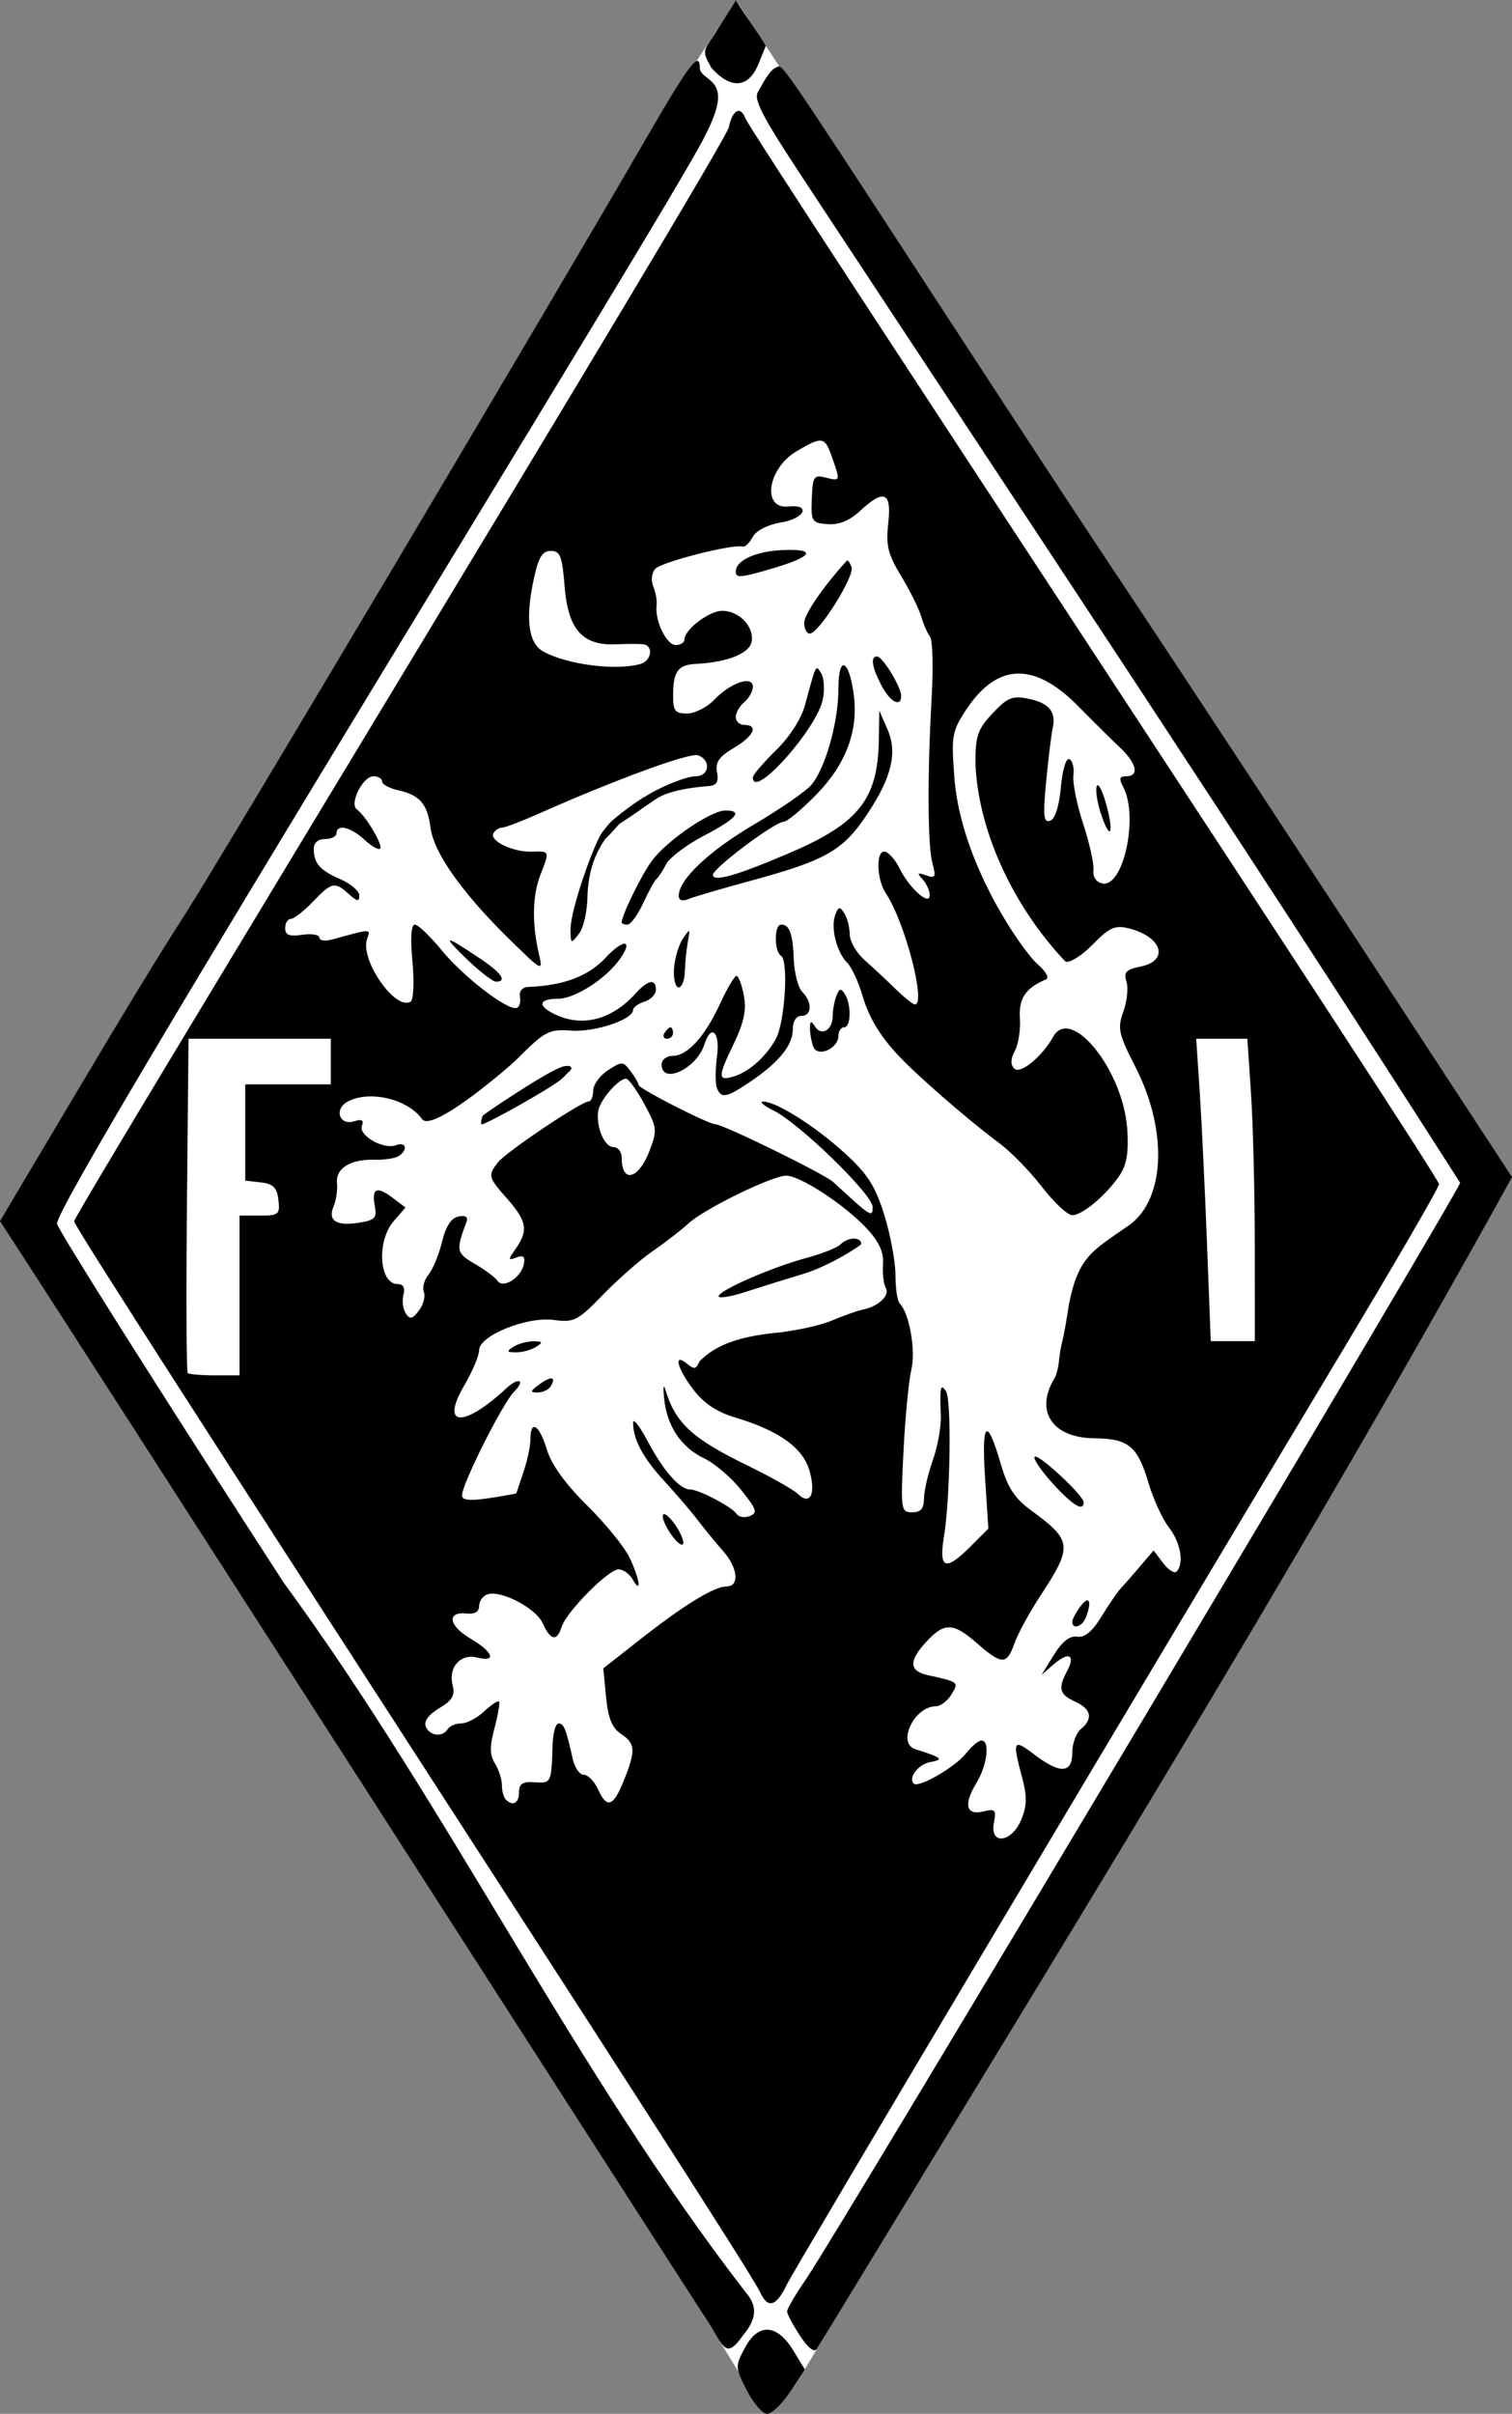
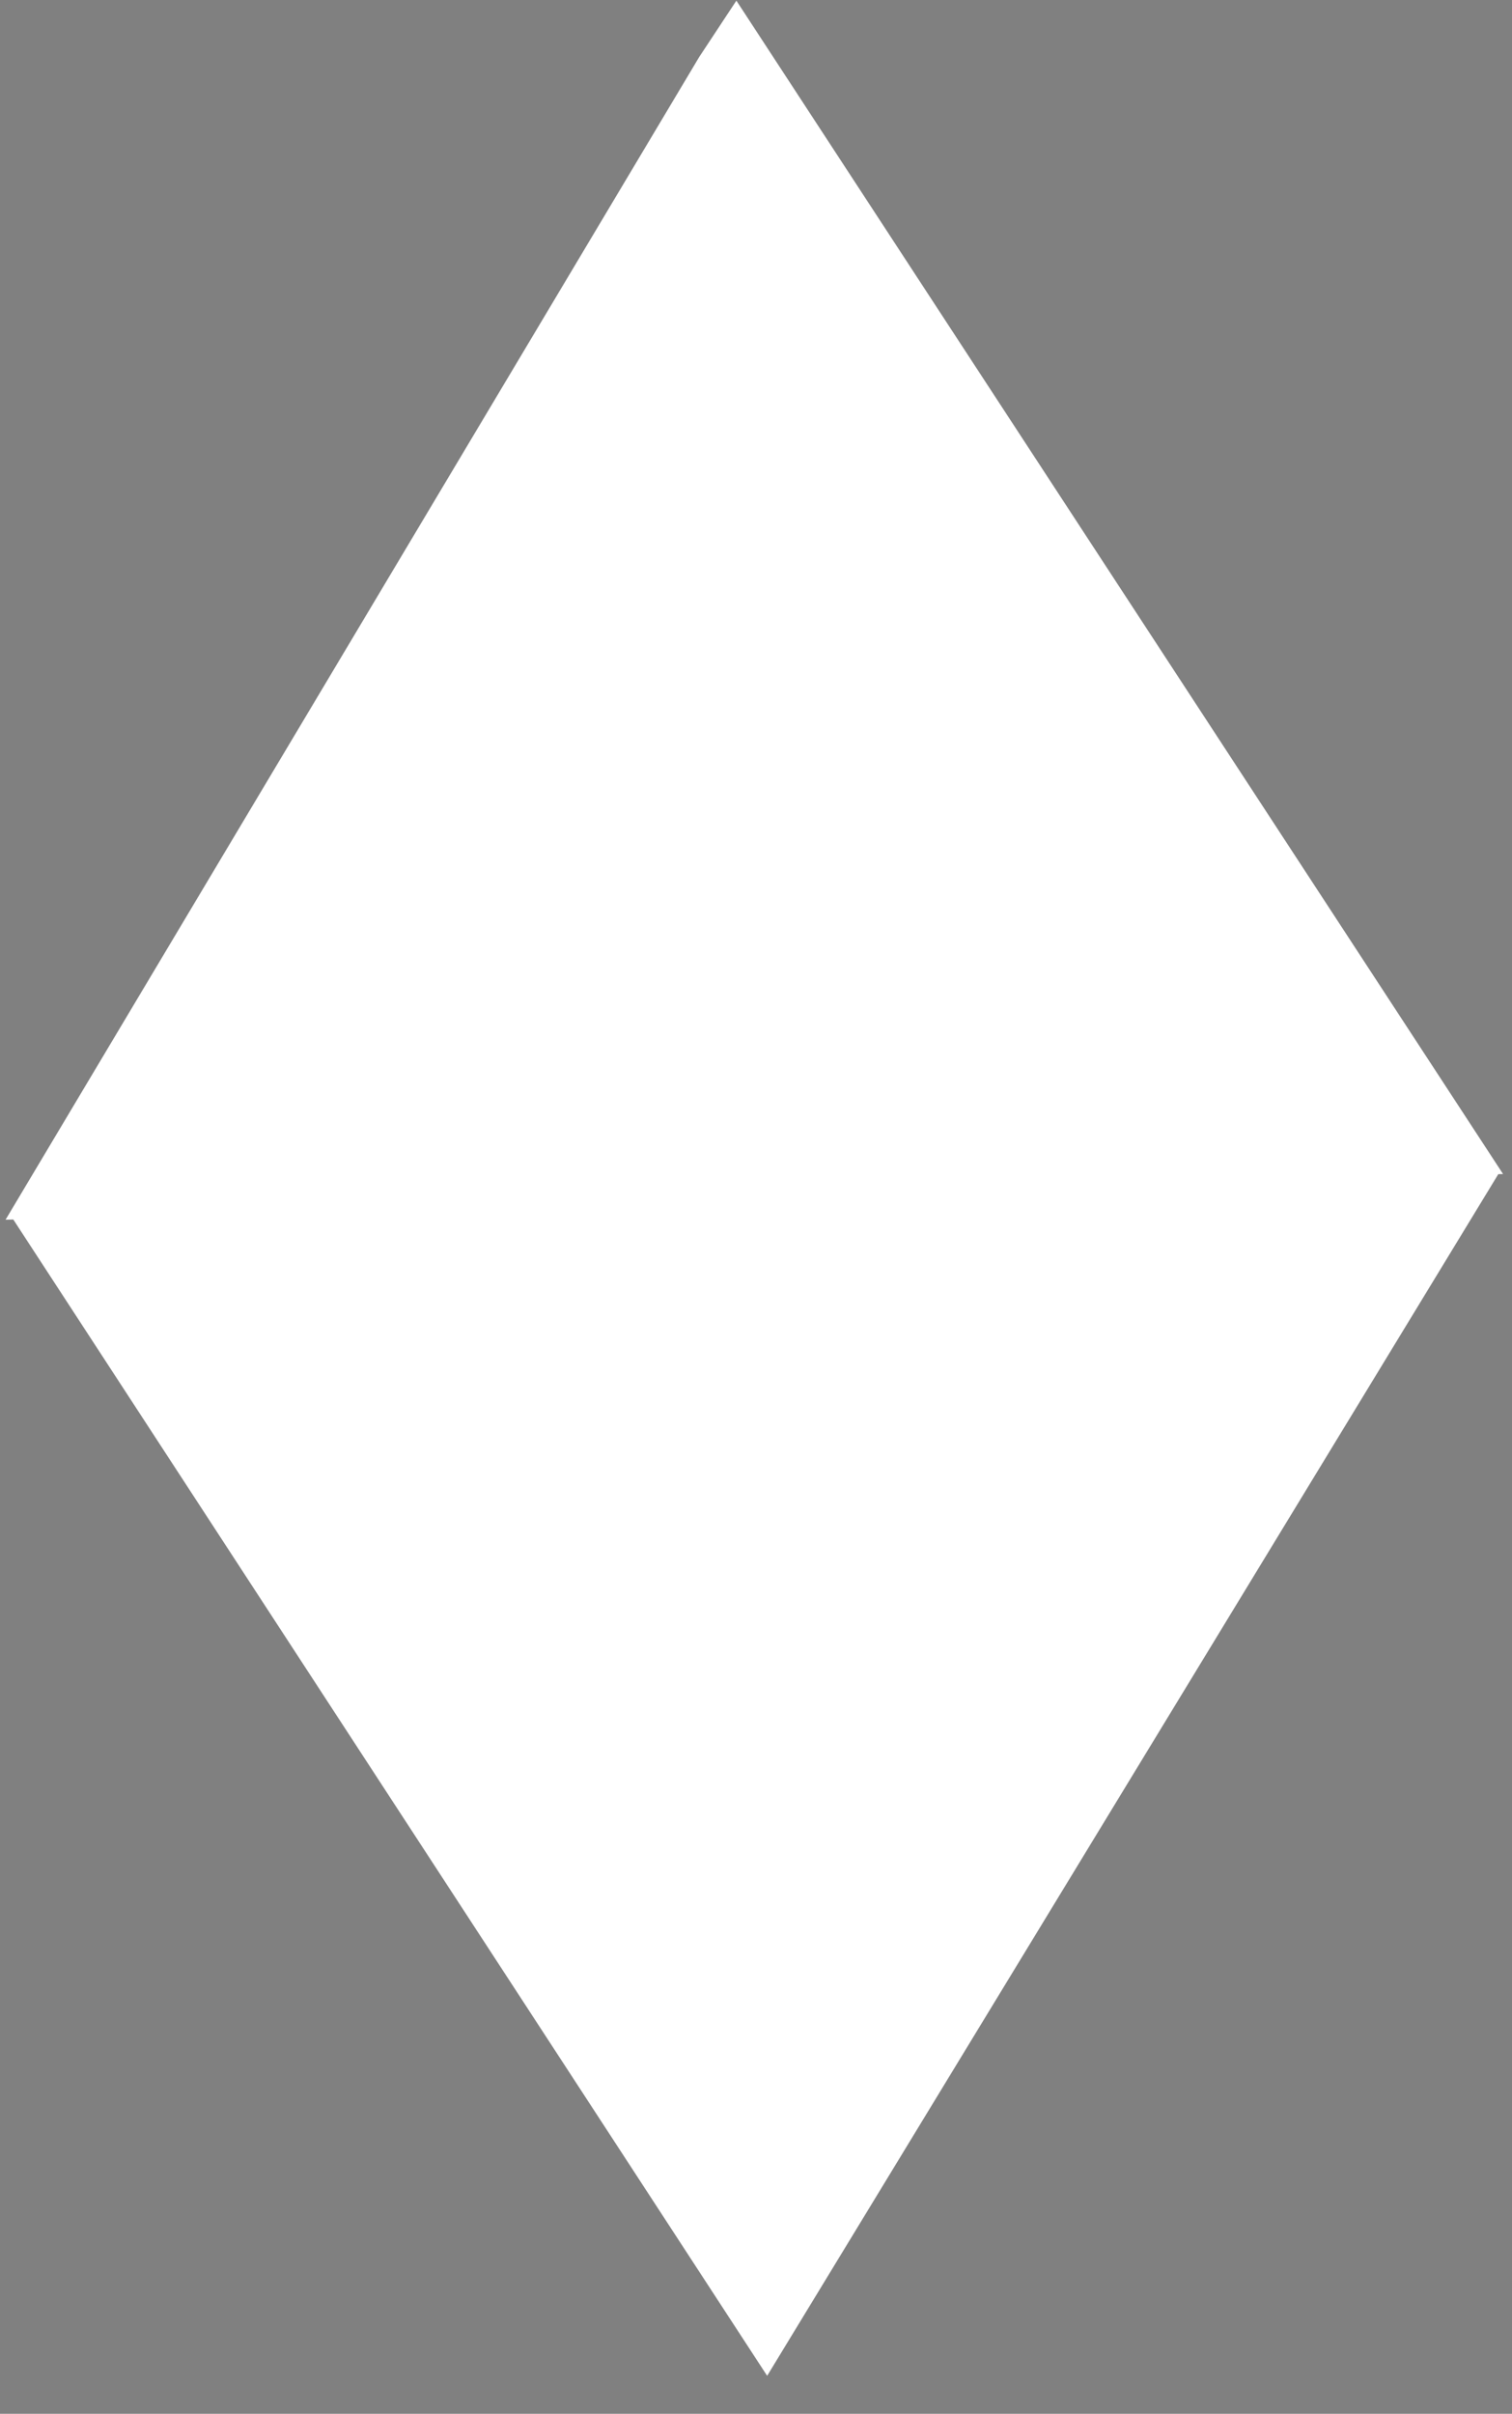
<svg xmlns="http://www.w3.org/2000/svg" xmlns:ns1="http://sodipodi.sourceforge.net/DTD/sodipodi-0.dtd" xmlns:ns2="http://www.inkscape.org/namespaces/inkscape" version="1.1" id="svg1" width="848.281" height="1353.755" viewBox="0 0 848.281 1353.755" ns1:docname="Front de l'Indépendance.svg" ns2:version="1.3.2 (091e20e, 2023-11-25, custom)">
  <rect x="0" y="0" width="848.281" height="1353.755" fill="#808080" stroke="none" />
  <defs id="defs1">
    <ns2:path-effect effect="fillet_chamfer" id="path-effect4" is_visible="true" lpeversion="1" nodesatellites_param="F,0,0,1,0,0,0,1 @ F,0,0,1,0,4.196,0,1 @ F,0,0,1,0,0,0,1 @ F,0,0,1,0,0,0,1" radius="0" unit="px" method="auto" mode="F" chamfer_steps="1" flexible="false" use_knot_distance="true" apply_no_radius="true" apply_with_radius="true" only_selected="false" hide_knots="false" />
    <ns2:path-effect effect="fillet_chamfer" id="path-effect3" is_visible="true" lpeversion="1" nodesatellites_param="F,0,0,1,0,0,0,1 @ F,0,0,1,0,0,0,1 @ F,0,0,1,0,0,0,1 @ F,0,0,1,0,0,0,1 @ F,0,0,1,0,0,0,1 @ F,0,0,1,0,0,0,1 @ F,0,0,1,0,0,0,1 | F,0,0,1,0,0,0,1 @ F,0,0,1,0,0,0,1 @ F,0,0,1,0,0,0,1 @ F,0,0,1,0,0,0,1 @ F,0,0,1,0,0.422,0,1 @ F,0,0,1,0,0.282,0,1 @ F,0,0,1,0,0,0,1 @ F,0,0,1,0,0,0,1 @ F,0,0,1,0,0,0,1 @ F,0,0,1,0,0,0,1 @ F,0,0,1,0,0,0,1 @ F,0,0,1,0,0,0,1 | F,0,0,1,0,0,0,1 @ F,0,0,1,0,0,0,1 @ F,0,0,1,0,0,0,1 @ F,0,0,1,0,0,0,1 @ F,0,0,1,0,0,0,1 @ F,0,0,1,0,0.161,0,1 @ F,0,0,1,0,0.453,0,1 @ F,0,0,1,0,0,0,1 @ F,0,0,1,0,0,0,1 @ F,0,0,1,0,0,0,1 | F,0,0,1,0,0,0,1 @ F,0,0,1,0,0,0,1 @ F,0,0,1,0,0,0,1 @ F,0,0,1,0,0,0,1 @ F,0,0,1,0,0,0,1 @ F,0,0,1,0,0,0,1 @ F,0,0,1,0,0,0,1 | F,0,0,1,0,0,0,1 @ F,0,0,1,0,0,0,1 @ F,0,0,1,0,0,0,1 @ F,0,0,1,0,0,0,1 @ F,0,0,1,0,0,0,1 @ F,0,0,1,0,0,0,1 @ F,0,0,1,0,0,0,1 @ F,0,0,1,0,0,0,1 @ F,0,0,1,0,0,0,1 @ F,0,0,1,0,0,0,1 @ F,0,0,1,0,0,0,1 @ F,0,0,1,0,0,0,1 @ F,0,0,1,0,0,0,1 @ F,0,0,1,0,0,0,1 @ F,0,0,1,0,0,0,1 @ F,0,0,1,0,0,0,1 @ F,0,0,1,0,0,0,1 @ F,0,0,1,0,0,0,1 @ F,0,0,1,0,0,0,1 @ F,0,0,1,0,0,0,1 @ F,0,0,1,0,0,0,1 @ F,0,0,1,0,0,0,1 @ F,0,0,1,0,0,0,1 @ F,0,0,1,0,0,0,1 @ F,0,0,1,0,0,0,1 @ F,0,0,1,0,0,0,1 @ F,0,0,1,0,0,0,1 @ F,0,0,1,0,0,0,1 @ F,0,0,1,0,0,0,1 @ F,0,0,1,0,0,0,1 @ F,0,0,1,0,0,0,1 @ F,0,0,1,0,0,0,1 @ F,0,0,1,0,0,0,1 @ F,0,0,1,0,0,0,1 @ F,0,0,1,0,0,0,1 @ F,0,0,1,0,0,0,1 @ F,0,0,1,0,0,0,1 @ F,0,0,1,0,0,0,1 @ F,0,0,1,0,0,0,1 @ F,0,0,1,0,0,0,1 @ F,0,0,1,0,0,0,1 @ F,0,0,1,0,0,0,1 @ F,0,0,1,0,0,0,1 @ F,0,0,1,0,0,0,1 @ F,0,0,1,0,0,0,1 @ F,0,0,1,0,0,0,1 @ F,0,0,1,0,0,0,1 @ F,0,0,1,0,0,0,1 @ F,0,0,1,0,0,0,1 @ F,0,0,1,0,0,0,1 @ F,0,0,1,0,0,0,1 @ F,0,0,1,0,0,0,1 @ F,0,0,1,0,0,0,1 @ F,0,0,1,0,0,0,1 @ F,0,0,1,0,0,0,1 @ F,0,0,1,0,0,0,1 @ F,0,0,1,0,0,0,1 @ F,0,0,1,0,0,0,1 @ F,0,0,1,0,0,0,1 @ F,0,0,1,0,0,0,1 @ F,0,0,1,0,0,0,1 @ F,0,0,1,0,0,0,1 @ F,0,0,1,0,0,0,1 @ F,0,0,1,0,0,0,1 @ F,0,0,1,0,0,0,1 @ F,0,0,1,0,0,0,1 @ F,0,0,1,0,0,0,1 @ F,0,0,1,0,0,0,1 @ F,0,0,1,0,0,0,1 @ F,0,0,1,0,0,0,1 @ F,0,0,1,0,0,0,1 @ F,0,0,1,0,0,0,1 @ F,0,0,1,0,0,0,1 @ F,0,0,1,0,0,0,1 @ F,0,0,1,0,0,0,1 @ F,0,0,1,0,0,0,1 @ F,0,0,1,0,0,0,1 @ F,0,0,1,0,0,0,1 @ F,0,0,1,0,0,0,1 @ F,0,0,1,0,0,0,1 @ F,0,0,1,0,0,0,1 @ F,0,0,1,0,0,0,1 @ F,0,0,1,0,0,0,1 @ F,0,0,1,0,0,0,1 @ F,0,0,1,0,0,0,1 @ F,0,0,1,0,0,0,1 @ F,0,0,1,0,0,0,1 @ F,0,0,1,0,0,0,1 @ F,0,0,1,0,0,0,1 @ F,0,0,1,0,0,0,1 @ F,0,0,1,0,0,0,1 @ F,0,0,1,0,0,0,1 @ F,0,0,1,0,0,0,1 @ F,0,0,1,0,0,0,1 @ F,0,0,1,0,0,0,1 @ F,0,0,1,0,0,0,1 @ F,0,0,1,0,0,0,1 @ F,0,0,1,0,0,0,1 @ F,0,0,1,0,0,0,1 @ F,0,0,1,0,0,0,1 @ F,0,0,1,0,0,0,1 @ F,0,0,1,0,0,0,1 @ F,0,0,1,0,0,0,1 @ F,0,0,1,0,0,0,1 @ F,0,0,1,0,0,0,1 @ F,0,0,1,0,0,0,1 @ F,0,0,1,0,0,0,1 @ F,0,0,1,0,0,0,1 @ F,0,0,1,0,0,0,1 @ F,0,0,1,0,0,0,1 @ F,0,0,1,0,0,0,1 @ F,0,0,1,0,0,0,1 @ F,0,0,1,0,0,0,1 @ F,0,0,1,0,0,0,1 @ F,0,0,1,0,0,0,1 @ F,0,0,1,0,0,0,1 @ F,0,0,1,0,0,0,1 @ F,0,0,1,0,0,0,1 @ F,0,0,1,0,0,0,1 @ F,0,0,1,0,0,0,1 @ F,0,0,1,0,0,0,1 @ F,0,0,1,0,0,0,1 @ F,0,0,1,0,0,0,1 @ F,0,0,1,0,0,0,1 @ F,0,0,1,0,0,0,1 @ F,0,0,1,0,0,0,1 @ F,0,0,1,0,0,0,1 @ F,0,0,1,0,0,0,1 @ F,0,0,1,0,0,0,1 @ F,0,0,1,0,0,0,1 @ F,0,0,1,0,0,0,1 @ F,0,0,1,0,0,0,1 @ F,0,0,1,0,0,0,1 @ F,0,0,1,0,0,0,1 @ F,0,0,1,0,0,0,1 @ F,0,0,1,0,0,0,1 @ F,0,0,1,0,0,0,1 @ F,0,0,1,0,0,0,1 @ F,0,0,1,0,0,0,1 @ F,0,0,1,0,0,0,1 @ F,0,0,1,0,0,0,1 @ F,0,0,1,0,0,0,1 @ F,0,0,1,0,0,0,1 @ F,0,0,1,0,0,0,1 @ F,0,0,1,0,0,0,1 @ F,0,0,1,0,0,0,1 @ F,0,0,1,0,0,0,1 @ F,0,0,1,0,0,0,1 @ F,0,0,1,0,0,0,1 @ F,0,0,1,0,0,0,1 @ F,0,0,1,0,0,0,1 @ F,0,0,1,0,0,0,1 @ F,0,0,1,0,0,0,1 @ F,0,0,1,0,0,0,1 @ F,0,0,1,0,0,0,1 @ F,0,0,1,0,0,0,1 @ F,0,0,1,0,0,0,1 @ F,0,0,1,0,0,0,1 @ F,0,0,1,0,0,0,1 @ F,0,0,1,0,0,0,1 @ F,0,0,1,0,0,0,1 @ F,0,0,1,0,0,0,1 @ F,0,0,1,0,0,0,1 @ F,0,0,1,0,0,0,1 @ F,0,0,1,0,0,0,1 @ F,0,0,1,0,0,0,1 @ F,0,0,1,0,0,0,1 @ F,0,0,1,0,0,0,1 @ F,0,0,1,0,0,0,1 @ F,0,0,1,0,0,0,1 @ F,0,0,1,0,0,0,1 @ F,0,0,1,0,0,0,1 @ F,0,0,1,0,0,0,1 @ F,0,0,1,0,0,0,1 @ F,0,0,1,0,0,0,1 @ F,0,0,1,0,0,0,1 @ F,0,0,1,0,0,0,1 @ F,0,0,1,0,0,0,1 @ F,0,0,1,0,0,0,1 @ F,0,0,1,0,0,0,1 @ F,0,0,1,0,0,0,1 @ F,0,0,1,0,0,0,1 @ F,0,0,1,0,0,0,1 @ F,0,0,1,0,0,0,1 @ F,0,0,1,0,0,0,1 @ F,0,0,1,0,0,0,1 @ F,0,0,1,0,0,0,1 @ F,0,0,1,0,0,0,1 @ F,0,0,1,0,0,0,1 @ F,0,0,1,0,0,0,1 @ F,0,0,1,0,0,0,1 @ F,0,0,1,0,0,0,1 @ F,0,0,1,0,0,0,1 @ F,0,0,1,0,0,0,1 @ F,0,0,1,0,0,0,1 @ F,0,0,1,0,0,0,1 @ F,0,0,1,0,0,0,1 @ F,0,0,1,0,0,0,1 @ F,0,0,1,0,0,0,1 @ F,0,0,1,0,0,0,1 @ F,0,0,1,0,0,0,1 @ F,0,0,1,0,0,0,1 @ F,0,0,1,0,0,0,1 @ F,0,0,1,0,0,0,1 @ F,0,0,1,0,0,0,1 @ F,0,0,1,0,0,0,1 @ F,0,0,1,0,0,0,1 @ F,0,0,1,0,0,0,1 @ F,0,0,1,0,0,0,1 @ F,0,0,1,0,0,0,1 @ F,0,0,1,0,0,0,1 @ F,0,0,1,0,0,0,1 @ F,0,0,1,0,0,0,1 @ F,0,0,1,0,0,0,1 @ F,0,0,1,0,0,0,1 @ F,0,0,1,0,0,0,1 @ F,0,0,1,0,0,0,1 @ F,0,0,1,0,0,0,1 @ F,0,0,1,0,0,0,1 @ F,0,0,1,0,0,0,1 @ F,0,0,1,0,0,0,1 @ F,0,0,1,0,0,0,1 @ F,0,0,1,0,0,0,1 @ F,0,0,1,0,0,0,1 @ F,0,0,1,0,0,0,1 @ F,0,0,1,0,0,0,1 @ F,0,0,1,0,0,0,1 @ F,0,0,1,0,0,0,1 @ F,0,0,1,0,0,0,1 @ F,0,0,1,0,0,0,1 @ F,0,0,1,0,0,0,1 @ F,0,0,1,0,0,0,1 @ F,0,0,1,0,0,0,1 @ F,0,0,1,0,0,0,1 @ F,0,0,1,0,0,0,1 @ F,0,0,1,0,0,0,1 @ F,0,0,1,0,0,0,1 @ F,0,0,1,0,0,0,1 @ F,0,0,1,0,0,0,1 @ F,0,0,1,0,0,0,1 @ F,0,0,1,0,0,0,1 @ F,0,0,1,0,0,0,1 @ F,0,0,1,0,0,0,1 | F,0,0,1,0,0,0,1 @ F,0,0,1,0,0,0,1 @ F,0,0,1,0,0,0,1 | F,0,0,1,0,0,0,1 @ F,0,0,1,0,0,0,1 @ F,0,0,1,0,0,0,1 | F,0,0,1,0,0,0,1 @ F,0,0,1,0,0,0,1 @ F,0,0,1,0,0,0,1 @ F,0,0,1,0,0,0,1 @ F,0,0,1,0,0,0,1 @ F,0,0,1,0,0,0,1 @ F,0,0,1,0,0,0,1 | F,0,0,1,0,0,0,1 @ F,0,0,1,0,0,0,1 @ F,0,0,1,0,0,0,1 @ F,0,0,1,0,0,0,1 @ F,0,0,1,0,0,0,1 @ F,0,0,1,0,0,0,1 @ F,0,0,1,0,0,0,1 @ F,0,0,1,0,0,0,1 @ F,0,0,1,0,0,0,1 @ F,0,0,1,0,0,0,1 @ F,0,0,1,0,0,0,1 @ F,0,0,1,0,0,0,1 @ F,0,0,1,0,0,0,1 @ F,0,0,1,0,0,0,1 @ F,0,0,1,0,0,0,1 @ F,0,0,1,0,0,0,1 @ F,0,0,1,0,0,0,1 @ F,0,0,1,0,0,0,1 @ F,0,0,1,0,0,0,1 | F,0,0,1,0,0,0,1 @ F,0,0,1,0,0,0,1 @ F,0,0,1,0,0,0,1 | F,0,0,1,0,0,0,1 @ F,0,0,1,0,0,0,1 @ F,0,0,1,0,0,0,1 @ F,0,0,1,0,0,0,1 @ F,0,0,1,0,0,0,1 @ F,0,0,1,0,0,0,1 @ F,0,0,1,0,0,0,1 @ F,0,0,1,0,0,0,1 @ F,0,0,1,0,0,0,1 | F,0,0,1,0,0,0,1 @ F,0,0,1,0,0,0,1 @ F,0,0,1,0,0,0,1 @ F,0,0,1,0,0,0,1 | F,0,0,1,0,0,0,1 @ F,0,0,1,0,0,0,1 @ F,0,0,1,0,0,0,1 @ F,0,0,1,0,0,0,1 @ F,0,0,1,0,0,0,1 | F,0,0,1,0,0,0,1 @ F,0,0,1,0,0,0,1 @ F,0,0,1,0,0,0,1 @ F,0,0,1,0,0,0,1 | F,0,0,1,0,0,0,1 @ F,0,0,1,0,0,0,1 @ F,0,0,1,0,0,0,1 @ F,0,0,1,0,0,0,1 | F,0,0,1,0,0,0,1 @ F,0,0,1,0,0,0,1 @ F,0,0,1,0,0,0,1 @ F,0,0,1,0,0,0,1 | F,0,0,1,0,0,0,1 @ F,0,0,1,0,0,0,1 @ F,0,0,1,0,0,0,1 @ F,0,0,1,0,0,0,1 @ F,0,0,1,0,0,0,1 @ F,0,0,1,0,0,0,1 | F,0,0,1,0,0,0,1 @ F,0,0,1,0,0,0,1 @ F,0,0,1,0,0,0,1 @ F,0,0,1,0,0,0,1 @ F,0,0,1,0,0,0,1 @ F,0,0,1,0,0,0,1 @ F,0,0,1,0,0,0,1 @ F,0,0,1,0,0,0,1 @ F,0,0,1,0,0,0,1 | F,0,0,1,0,0,0,1 @ F,0,0,1,0,0,0,1 @ F,0,0,1,0,0,0,1 @ F,0,0,1,0,0,0,1 @ F,0,0,1,0,0,0,1 @ F,0,0,1,0,0,0,1 @ F,0,0,1,0,0,0,1 @ F,0,0,1,0,0,0,1 @ F,0,0,1,0,0,0,1 @ F,0,0,1,0,0,0,1 @ F,0,0,1,0,0,0,1 @ F,0,0,1,0,0,0,1 @ F,0,0,1,0,0,0,1 @ F,0,0,1,0,0,0,1 @ F,0,0,1,0,0,0,1 @ F,0,0,1,0,0,0,1 | F,0,0,1,0,0,0,1 @ F,0,0,1,0,0,0,1 @ F,0,0,1,0,0,0,1 @ F,0,0,1,0,0,0,1 | F,0,0,1,0,0,0,1 @ F,0,0,1,0,0,0,1 @ F,0,0,1,0,0,0,1 | F,0,0,1,0,0,0,1 @ F,0,0,1,0,0,0,1 @ F,0,0,1,0,0,0,1 @ F,0,0,1,0,0,0,1 @ F,0,0,1,0,0,0,1 @ F,0,0,1,0,0,0,1 | F,0,0,1,0,0,0,1 @ F,0,0,1,0,0,0,1 @ F,0,0,1,0,0,0,1 | F,0,0,1,0,0,0,1 @ F,0,0,1,0,0,0,1 @ F,0,0,1,0,0,0,1 @ F,0,0,1,0,0,0,1 | F,0,0,1,0,0,0,1 @ F,0,0,1,0,0,0,1 @ F,0,0,1,0,0,0,1 | F,0,0,1,0,0,0,1 @ F,0,0,1,0,0,0,1 @ F,0,0,1,0,0,0,1 @ F,0,0,1,0,0,0,1 @ F,0,0,1,0,0,0,1 @ F,0,0,1,0,0,0,1 @ F,0,0,1,0,0,0,1 @ F,0,0,1,0,0,0,1 @ F,0,0,1,0,0,0,1 @ F,0,0,1,0,0,0,1 @ F,0,0,1,0,0,0,1 @ F,0,0,1,0,0,0,1 @ F,0,0,1,0,0,0,1 @ F,0,0,1,0,0,0,1 @ F,0,0,1,0,0,0,1 @ F,0,0,1,0,0,0,1 @ F,0,0,1,0,0,0,1 @ F,0,0,1,0,0,0,1 @ F,0,0,1,0,0,0,1 @ F,0,0,1,0,0,0,1 @ F,0,0,1,0,0,0,1 @ F,0,0,1,0,0,0,1 @ F,0,0,1,0,0,0,1 @ F,0,0,1,0,0,0,1 @ F,0,0,1,0,0,0,1 @ F,0,0,1,0,0,0,1 @ F,0,0,1,0,0,0,1 @ F,0,0,1,0,0,0,1 @ F,0,0,1,0,0,0,1 @ F,0,0,1,0,0,0,1 @ F,0,0,1,0,0,0,1 @ F,0,0,1,0,0,0,1 @ F,0,0,1,0,0,0,1 @ F,0,0,1,0,0,0,1 @ F,0,0,1,0,0,0,1 @ F,0,0,1,0,0,0,1 @ F,0,0,1,0,0,0,1 @ F,0,0,1,0,0,0,1 @ F,0,0,1,0,0,0,1 @ F,0,0,1,0,0,0,1 @ F,0,0,1,0,0,0,1 @ F,0,0,1,0,0,0,1 @ F,0,0,1,0,0,0,1 @ F,0,0,1,0,0,0,1 @ F,0,0,1,0,0,0,1 @ F,0,0,1,0,0,0,1 @ F,0,0,1,0,0,0,1 @ F,0,0,1,0,0,0,1 @ F,0,0,1,0,0,0,1 @ F,0,0,1,0,0,0,1 @ F,0,0,1,0,0,0,1 @ F,0,0,1,0,0,0,1 @ F,0,0,1,0,0,0,1 @ F,0,0,1,0,0,0,1 @ F,0,0,1,0,0,0,1 @ F,0,0,1,0,0,0,1 @ F,0,0,1,0,0,0,1 @ F,0,0,1,0,0,0,1 @ F,0,0,1,0,0,0,1 @ F,0,0,1,0,0,0,1 @ F,0,0,1,0,0,0,1 @ F,0,0,1,0,0,0,1 @ F,0,0,1,0,0,0,1 @ F,0,0,1,0,0,0,1 @ F,0,0,1,0,0,0,1 @ F,0,0,1,0,0,0,1 @ F,0,0,1,0,0,0,1 @ F,0,0,1,0,0,0,1 @ F,0,0,1,0,0,0,1 @ F,0,0,1,0,0,0,1 @ F,0,0,1,0,0,0,1 @ F,0,0,1,0,0,0,1 @ F,0,0,1,0,0,0,1 @ F,0,0,1,0,0,0,1 @ F,0,0,1,0,0,0,1 @ F,0,0,1,0,0,0,1 @ F,0,0,1,0,0,0,1 @ F,0,0,1,0,0,0,1 | F,0,0,1,0,0,0,1 @ F,0,0,1,0,0,0,1 @ F,0,0,1,0,0,0,1 @ F,0,0,1,0,0,0,1 | F,0,0,1,0,0,0,1 @ F,0,0,1,0,0,0,1 @ F,0,0,1,0,0,0,1 @ F,0,0,1,0,0,0,1 | F,0,0,1,0,0,0,1 @ F,0,0,1,0,0,0,1 @ F,0,0,1,0,0,0,1 @ F,0,0,1,0,0,0,1 | F,0,0,1,0,0,0,1 @ F,0,0,1,0,0,0,1 @ F,0,0,1,0,0,0,1 @ F,0,0,1,0,0,0,1 @ F,0,0,1,0,0,0,1 @ F,0,0,1,0,0,0,1 @ F,0,0,1,0,0,0,1 @ F,0,0,1,0,0,0,1 @ F,0,0,1,0,0,0,1 @ F,0,0,1,0,0,0,1 @ F,0,0,1,0,0,0,1 | F,0,0,1,0,0,0,1 @ F,0,0,1,0,0,0,1 @ F,0,0,1,0,0,0,1 @ F,0,0,1,0,0,0,1 @ F,0,0,1,0,0,0,1 @ F,0,0,1,0,0,0,1 @ F,0,0,1,0,0,0,1 @ F,0,0,1,0,0,0,1 @ F,0,0,1,0,0,0,1 @ F,0,0,1,0,0,0,1 @ F,0,0,1,0,0,0,1 @ F,0,0,1,0,0,0,1 @ F,0,0,1,0,0,0,1 @ F,0,0,1,0,0,0,1 @ F,0,0,1,0,0,0,1 @ F,0,0,1,0,0,0,1 @ F,0,0,1,0,0,0,1 @ F,0,0,1,0,0,0,1 | F,0,0,1,0,0,0,1 @ F,0,0,1,0,0,0,1 @ F,0,0,1,0,0,0,1 @ F,0,0,1,0,0,0,1 @ F,0,0,1,0,0,0,1 @ F,0,0,1,0,0,0,1 @ F,0,0,1,0,0,0,1 @ F,0,0,1,0,0,0,1 @ F,0,0,1,0,0,0,1 @ F,0,0,1,0,0,0,1 | F,0,0,1,0,0,0,1 @ F,0,0,1,0,0,0,1 @ F,0,0,1,0,0,0,1 @ F,0,0,1,0,0,0,1 @ F,0,0,1,0,0,0,1 @ F,0,0,1,0,0,0,1 | F,0,0,1,0,0,0,1 @ F,0,0,1,0,0,0,1 @ F,0,0,1,0,0,0,1 @ F,0,0,1,0,0,0,1 @ F,0,0,1,0,0,0,1 @ F,0,0,1,0,0,0,1 @ F,0,0,1,0,0,0,1 @ F,0,0,1,0,0,0,1 | F,0,0,1,0,0,0,1 @ F,0,0,1,0,0.273,0,1 @ F,0,0,1,0,0.061,0,1 @ F,0,0,1,0,0.061,0,1 @ F,0,0,1,0,0.061,0,1 @ F,0,0,1,0,0,0,1" radius="0" unit="px" method="auto" mode="F" chamfer_steps="1" flexible="false" use_knot_distance="true" apply_no_radius="true" apply_with_radius="true" only_selected="false" hide_knots="false" />
  </defs>
  <ns1:namedview id="namedview1" pagecolor="#ffffff" bordercolor="#000000" borderopacity="0.25" ns2:showpageshadow="2" ns2:pageopacity="0.0" ns2:pagecheckerboard="0" ns2:deskcolor="#d1d1d1" ns2:zoom="0.35355339" ns2:cx="-121.62237" ns2:cy="445.47727" ns2:window-width="1920" ns2:window-height="986" ns2:window-x="-11" ns2:window-y="-11" ns2:window-maximized="1" ns2:current-layer="g1" />
  <g ns2:groupmode="layer" ns2:label="Image" id="g1" transform="translate(358.947,608.251)">
    <g ns2:groupmode="layer" id="layer4" ns2:label="Image 1" style="fill:#ffffff" transform="matrix(10,0,0,10,-586.743,-617.642)" />
-     <path id="path3" style="display:inline;fill:#ffffff;stroke-width:20.665;stroke-linecap:round;stroke-linejoin:round" d="M 482.833,48.298 71.452,724.19 -353.248,72.999 Z M -355.83,75.818 33.309,-576.251 54.184,-607.887 484.313,50.18 Z m 400.645,629.001 24.297,39.297 23.438,-23.516 11.484,-19.219 -14.531,-16.484 -36.328,2.266 z" />
-     <path id="path4" style="display:inline;fill:#ffffff;stroke-width:20.485;stroke-linecap:round;stroke-linejoin:round" d="m 105.518,616.773 -96.875,12.5 48.75,87.5 22.5,8.438 0.625,0.937 0.293,-0.586 1.582,0.586 1.367,-6.504 39.258,-78.496 -22.266,-1.875 z" />
-     <path style="display:inline;fill:#000000;stroke-width:10" d="m 60.024,732.286 c -6.593,-12.923 -6.614,-13.46 -0.931,-24.011 7.469,-13.869 17.964,-13.178 27.062,1.782 l 6.441,10.592 -8.225,12.428 c -4.524,6.835 -10.335,12.428 -12.914,12.428 -2.579,0 -7.724,-5.948 -11.433,-13.219 z m -23.787,-41.597 C 30.615,682.487 -333.744,114.737 -358.947,76.604 l 35.607,-59.95 c 34.207,-57.593 53.18,-88.767 68.619,-112.75 19.636,-30.501 204.339,-341.241 259.131,-435.955 24.135,-41.72 29.29,-47.835 29.29,-37.762 0,2.425 3.098,4.326 5.737,6.517 6.787,5.633 5.986,13.873 -3.092,31.787 -22.308,44.023 -363.308,594.271 -363.308,609.492 0,2.717 57.123,93.18 126.941,201.03 93.478,127.596 162.844,273.372 259.631,398.602 6.749,7.744 5.595,15.011 -1.317,23.376 -11.044,15.634 -10.981,5.847 -22.054,-10.303 z m 53.6,10.97 c -3.96,-6.049 -7.2,-12.176 -7.2,-13.617 0,-1.44 4.814,-9.621 10.698,-18.178 C 111.777,643.041 460.238,58.786 460.238,55.098 339.277,-134.151 214.803,-321.24 91.198,-508.797 c -22.83,-34.595 -27.49,-43.898 -24.878,-48 2.039,-3.202 6.068,-12.045 10.171,-13.606 3.711,-1.412 -1.542,-9.777 84.554,122.307 158.774,243.583 41.86,61.795 328.29,500.03 C 366.235,274.661 231.666,491.606 99.347,709.08 c -1.448,2.242 -4.995,-0.526 -9.509,-7.422 z m -22.409,-24.495 C 58.926,658.501 -317.362,82.061 -317.362,76.703 c 0,-4.242 365.328,-603.337 367.346,-613.646 1.887,-9.64 6.583,-12.158 9.241,-4.956 3.165,8.579 389.294,593.204 389.184,597.803 -0.04,1.76 -23.842,42.8 -52.889,91.2 C 275.178,347.628 86.545,664.554 82.348,673.268 c -5.877,12.202 -10.575,13.429 -14.919,3.894 z M 214.005,412.3 c 3.269,-7.893 3.351,-12.967 0.388,-24.046 -5.469,-20.449 -4.871,-21.527 6.946,-12.513 14.45,11.022 21.298,10.686 21.298,-1.045 0,-5.064 2.16,-11.001 4.8,-13.192 7.016,-5.823 5.884,-11.279 -3.2,-15.418 -8.818,-4.018 -9.717,-7.395 -4.541,-17.067 4.888,-9.132 1.06,-11.253 -7.273,-4.029 l -7.053,6.114 6.927,-11.2 c 4.667,-7.545 8.937,-10.893 13.085,-10.258 4.228,0.647 8.486,-2.863 13.586,-11.2 4.086,-6.678 8.923,-13.751 10.749,-15.716 1.826,-1.966 6.745,-7.59 10.931,-12.497 l 7.611,-8.923 5.311,7.041 c 2.921,3.873 6.336,6.016 7.589,4.764 4.332,-4.332 2.251,-16.381 -4.259,-24.657 -3.595,-4.57 -8.783,-15.874 -11.528,-25.119 -6.089,-20.505 -11.282,-24.802 -30.132,-24.933 -23.779,-0.166 -33.813,-15.141 -22.582,-33.702 1.065,-1.76 2.192,-6.08 2.505,-9.6 0.313,-3.52 1.167,-8.56 1.898,-11.2 0.731,-2.64 2.406,-12 3.722,-20.8 5.315,-26.663 13.345,-29.906 32.05,-43.074 21.739,-13.435 24.077,-52.956 5.309,-89.721 -9.592,-18.789 -10.252,-21.8 -6.849,-31.213 2.072,-5.73 2.85,-13.307 1.729,-16.84 -1.67,-5.261 -0.261,-6.778 7.788,-8.387 16.613,-3.323 12.194,-17.006 -6.971,-21.584 -7.288,-1.741 -10.675,-0.169 -19.735,9.16 -6.015,6.194 -12.901,10.508 -15.302,9.587 -27.57,-28.938 -48.755,-71.001 -50.49,-110.789 -0.07,-15.726 1.171,-19.397 9.572,-28.39 8.23,-8.81 11.147,-10.029 19.841,-8.29 11.765,2.353 15.967,7.276 13.95,16.342 -0.783,3.52 -2.442,17.028 -3.687,30.018 -1.864,19.453 -1.477,23.36 2.192,22.152 2.786,-0.917 5.054,-7.967 6.055,-18.818 0.926,-10.038 2.949,-16.677 4.8,-15.752 1.76,0.88 2.765,4.968 2.234,9.085 -0.531,4.117 1.936,16.357 5.482,27.2 3.546,10.843 6.141,22.539 5.766,25.992 -0.412,3.79 1.561,6.741 4.978,7.446 11.869,2.451 20.509,-37.712 11.667,-54.232 -2.426,-4.533 -2.02,-5.891 1.76,-5.891 7.456,0 5.89,-7.212 -3.489,-16.067 -4.621,-4.363 -15.198,-14.827 -23.505,-23.254 -24.651,-25.006 -45.387,-24.355 -62.809,1.971 -7.785,11.763 -8.375,14.842 -6.811,35.515 2.76,50.687 39.891,101.215 46.326,106.71 5.032,4.297 7.282,8.166 5.254,9.036 -11.51,4.935 -15.376,10.685 -14.63,21.763 0.429,6.362 -0.84,14.593 -2.819,18.291 -2.435,4.55 -2.548,7.773 -0.349,9.972 3.377,3.377 15.508,-6.537 21.838,-17.846 9.896,-17.683 39.183,18.668 41.523,51.538 0.909,12.772 -0.209,20.02 -3.975,25.768 -7.261,11.082 -21.087,22.808 -26.841,22.766 -2.64,-0.02 -10.319,-7.191 -17.064,-15.938 -6.745,-8.746 -17.545,-19.794 -24,-24.549 -13.247,-9.761 -35.809,-28.959 -50.136,-42.663 -14.718,-14.078 -22.389,-25.719 -26.668,-40.47 -2.147,-7.401 -5.954,-15.507 -8.46,-18.013 -5.9,-5.9 -9.343,-19.802 -6.645,-26.833 1.813,-4.726 2.545,-4.841 5.096,-0.807 1.638,2.591 3.001,7.899 3.028,11.797 0.03,3.898 3.77,10.378 8.317,14.4 4.548,4.022 12.325,11.273 17.284,16.113 4.959,4.84 9.878,8.8 10.932,8.8 6.505,0 -5.601,-46.4 -16.257,-62.312 -5.483,-8.188 -5.648,-25.084 -0.227,-23.318 2.2,0.717 5.75,4.888 7.889,9.27 5.416,11.096 16.911,21.358 16.911,15.097 0,-2.561 -1.8,-6.596 -4,-8.967 -3.276,-3.531 -2.917,-3.928 1.982,-2.194 5.226,1.85 5.678,1 3.572,-6.729 -2.735,-10.043 -2.911,-48.891 -0.424,-93.548 0.928,-16.666 0.51,-31.786 -0.93,-33.6 -1.44,-1.814 -3.675,-6.898 -4.967,-11.298 -1.292,-4.4 -6.357,-14.615 -11.255,-22.701 -7.428,-12.262 -8.627,-17.172 -7.226,-29.6 1.981,-17.575 -2.332,-19.43 -15.907,-6.843 -5.837,5.413 -11.777,7.822 -18.097,7.34 -8.916,-0.679 -9.381,-1.428 -8.882,-14.318 0.48,-12.409 1.158,-13.443 7.73,-11.793 8.329,2.091 8.328,2.095 3.691,-11.208 -4.142,-11.881 -5.466,-12.116 -19.99,-3.547 -16.3,9.617 -19.672,32.615 -4.543,30.977 12.757,-1.381 9.285,6.655 -3.832,8.871 -7.875,1.331 -14.289,4.596 -16.259,8.277 -1.79,3.344 -4.291,5.749 -5.558,5.344 -5.268,-1.682 -45.974,8.709 -49.161,12.55 -1.927,2.321 -2.374,6.668 -1.01,9.809 1.347,3.103 2.177,7.931 1.843,10.731 -1.018,8.546 5.573,22.11 10.744,22.11 2.684,0 4.879,-1.384 4.879,-3.075 0,-5.566 13.865,-16.125 21.175,-16.125 9.393,0 17.817,8.67 16.596,17.08 -0.979,6.742 -13.477,11.803 -31.37,12.703 -9.979,0.502 -12.689,4.204 -12.751,17.417 -0.042,8.928 1.065,10.4 7.822,10.4 4.329,0 11.169,-3.446 15.2,-7.657 9.254,-9.667 21.73,-13.887 21.73,-7.351 0,2.543 -2.16,6.417 -4.8,8.607 -2.64,2.191 -4.8,5.967 -4.8,8.392 0,2.425 2.16,4.408 4.8,4.408 8.197,0 5.295,6.324 -5.947,12.957 -8.261,4.874 -10.426,8.018 -9.361,13.593 1.011,5.29 -0.194,7.378 -4.453,7.718 -11.819,0.942 -23.484,2.997 -29.833,7.329 -54.528,37.203 -7.691,2.751 -8.591,1.852 -2.448,-2.448 23.332,-14.648 30.857,-14.648 7.733,0 8.843,-8.912 1.462,-11.745 -4.575,-1.756 -45.869,13.37 -90.23,33.049 -9.292,4.122 -18.207,7.495 -19.811,7.495 -1.604,0 -3.762,1.368 -4.795,3.039 -2.63,4.256 10.651,10.747 21.365,10.443 10.3,-0.293 10.205,-0.544 4.936,13.021 -4.461,11.483 -4.804,27.129 -0.961,43.748 2.549,11.023 2.501,10.998 -18.642,-9.836 -10.479,-10.326 -39.569,-40.587 -42.114,-60.699 -1.627,-12.853 -6.065,-18.008 -17.704,-20.565 -5.158,-1.133 -9.379,-3.385 -9.379,-5.006 0,-1.62 -2.191,-2.946 -4.869,-2.946 -5.997,0 -13.719,15.51 -9.276,18.629 4.927,3.459 14.819,20.162 13.011,21.97 -0.904,0.904 -4.891,-1.381 -8.859,-5.078 -7.616,-7.096 -15.608,-8.899 -15.608,-3.522 0,1.76 -2.88,3.2 -6.4,3.2 -3.981,0 -6.381,2.117 -6.351,5.6 0.071,8.143 3.457,11.95 15.151,17.038 5.72,2.489 10.4,6.556 10.4,9.04 0,3.602 -1.184,3.444 -5.852,-0.781 -7.914,-7.162 -9.618,-6.8 -20.229,4.304 -5.046,5.28 -10.602,9.6 -12.346,9.6 -1.745,0 -3.172,2.324 -3.172,5.163 0,3.917 2.318,4.823 9.6,3.754 5.28,-0.775 9.6,-0.05 9.6,1.61 0,1.66 3.24,2.12 7.2,1.021 21.829,-6.058 21.748,-6.056 19.628,-0.532 -4.407,11.483 15.733,40.723 24.372,35.384 1.627,-1.006 2.077,-11.055 1.007,-22.508 -1.237,-13.244 -0.753,-20.692 1.345,-20.692 1.802,0 8.582,6.473 15.065,14.385 11.885,14.505 35.906,33.164 41.731,32.418 1.731,-0.222 2.721,-2.923 2.199,-6.003 -0.603,-3.561 1.164,-5.689 4.852,-5.845 19.869,-0.839 33.494,-6.006 43.183,-16.378 10.042,-10.75 15.766,-10.325 8.112,0.603 -7.831,11.181 -25.334,22.419 -34.915,22.419 -11.186,0 -11.568,4.193 -0.828,9.086 15.056,6.86 31.281,2.485 44.353,-11.959 7.081,-7.824 11.496,-8.647 11.496,-2.143 0,2.521 -2.88,5.498 -6.4,6.616 -3.52,1.117 -6.4,3.21 -6.4,4.651 0,5.379 -21.356,12.545 -34.581,11.603 -12.694,-0.904 -14.76,0.183 -30.766,16.189 -4.742,4.742 -47.433,41.304 -53.053,33.428 -8.067,-11.302 -29.494,-16.35 -41.691,-9.822 -7.859,4.206 -4.721,13.694 3.65,11.037 4.247,-1.348 5.506,-0.616 4.309,2.504 -2.093,5.454 12.158,13.606 19.116,10.935 5.759,-2.21 6.853,2.761 1.355,6.159 -2.014,1.244 -8.034,2.138 -13.38,1.986 -13.573,-0.386 -21.892,4.802 -21.084,13.148 0.372,3.839 -0.449,9.597 -1.825,12.795 -3.491,8.118 1.304,11.385 13.844,9.435 9.246,-1.438 10.497,-2.702 9.229,-9.333 -1.923,-10.059 1.008,-11.458 9.92,-4.736 l 7.266,5.481 -6.556,7.559 c -9.766,11.26 -8.293,35.379 2.16,35.379 3.161,0 4.284,2.09 3.25,6.046 -0.87,3.325 -0.29,8.005 1.288,10.4 2.331,3.538 3.716,3.246 7.388,-1.557 2.486,-3.251 3.737,-7.949 2.781,-10.441 -0.956,-2.491 0.223,-6.885 2.62,-9.764 2.397,-2.879 5.798,-11.127 7.558,-18.331 2.148,-8.791 5.195,-13.476 9.267,-14.25 4.046,-0.769 5.525,0.288 4.439,3.171 -6.004,15.952 -5.727,17.332 4.697,23.395 5.718,3.326 11.436,7.596 12.706,9.488 3.139,4.678 13.321,-1.761 14.816,-9.369 0.825,-4.199 -0.281,-5.184 -4.152,-3.699 -4.819,1.849 -4.848,1.412 -0.325,-5.045 7.048,-10.062 6.146,-15.376 -4.699,-27.68 -10.823,-12.279 -11.059,-13.147 -5.549,-20.432 4.329,-5.724 46.869,-34.335 51.05,-34.335 1.403,0 2.55,-2.714 2.55,-6.032 0,-3.318 3.72,-8.469 8.266,-11.448 7.821,-5.124 8.505,-5.101 12.698,0.432 2.438,3.216 4.478,6.73 4.534,7.809 0.107,2.056 39.231,22.039 43.15,22.039 4.254,0 61.206,27.912 66.028,32.361 21.457,19.794 22.124,20.216 22.124,14.013 0,-6.97 -41.065,-46.925 -55.597,-54.094 -5.501,-2.714 -8.128,-4.967 -5.836,-5.007 7.163,-0.125 29.097,13.714 45.728,28.851 12.872,11.716 17.169,18.42 22.231,34.685 3.451,11.089 6.275,26.273 6.275,33.743 0,7.47 1.08,14.659 2.4,15.977 5.411,5.401 9.085,26.299 6.517,37.071 -1.468,6.16 -3.447,26.68 -4.398,45.6 -1.666,33.179 -1.493,34.4 4.876,34.4 4.818,0 6.604,-2.055 6.604,-7.598 0,-4.179 2.234,-13.899 4.965,-21.6 2.731,-7.701 4.751,-19.042 4.49,-25.202 -0.669,-15.77 -0.138,-18.201 2.921,-13.377 3.173,5.004 2.396,59.686 -1.157,81.377 -3.007,18.363 0.764,19.709 15.086,5.386 l 9.814,-9.814 -1.856,-28.649 c -2.054,-31.708 1.031,-34.444 8.781,-7.786 3.905,13.434 7.797,19.418 17.01,26.158 23.27,17.023 23.577,19.977 5.023,48.29 -6.05,9.232 -12.508,21.112 -14.352,26.4 -4.19,12.019 -7.14,12.021 -20.814,0.01 -13.43,-11.792 -18.402,-11.99 -28.464,-1.133 -10.202,11.008 -9.923,16.556 0.953,18.939 17.188,3.766 17.308,3.867 12.903,10.921 -2.223,3.56 -6.103,6.473 -8.62,6.473 -12.135,0 -22.045,20.8 -11.482,24.1 14.828,4.632 16.224,5.787 8.604,7.111 -6.893,1.198 -12.856,8.803 -9.519,12.141 2.629,2.629 23.147,-9.176 29.147,-16.77 3.208,-4.06 7.168,-7.382 8.8,-7.382 4.971,0 3.294,13.825 -2.911,24 -7.306,11.98 -5.665,18.21 4.147,15.747 6.479,-1.626 7.154,-0.876 5.762,6.406 -2.423,12.676 9.945,11.259 15.337,-1.757 z m 28.633,-110.984 c 0,-1.424 2.114,-5.384 4.698,-8.8 4.796,-6.341 6.458,-2.79 2.959,6.327 -2.006,5.228 -7.658,7.054 -7.658,2.473 z m -11.076,-77.696 c -6.502,-7.197 -11.016,-13.889 -10.033,-14.873 1.979,-1.979 27.502,21.735 27.506,25.558 0.006,5.506 -6.368,1.608 -17.474,-10.685 z M -88.119,17.504 c 0.321,-0.835 37.159,-25.463 44.188,-27.223 8.396,-2.101 4.609,2.236 0.425,6.307 -4.63,4.504 -42.488,25.716 -45.138,25.716 -0.724,0 -0.488,-2.16 0.525,-4.8 z M 43.232,1.898 c -0.93,-2.423 -0.894,-10.343 0.08,-17.6 1.85,-13.794 -3.281,-18.741 -7.067,-6.813 -4.34,13.674 -24.006,22.865 -24.006,11.219 0,-2.64 2.824,-4.8 6.275,-4.8 8.284,0 18.109,-10.89 26.704,-29.6 3.841,-8.36 7.911,-15.2 9.046,-15.2 1.135,0 2.991,4.948 4.125,10.995 1.546,8.243 0.04,15.19 -6.022,27.755 -8.775,18.19 -8.664,20.468 0.851,17.448 8.405,-2.668 17.869,-11.249 23.155,-20.997 5.075,-9.359 7.181,-43.857 2.842,-46.539 -3.896,-2.408 -3.865,-17.461 0.04,-17.461 4.808,0 6.575,4.865 7.156,19.697 0.299,7.629 2.454,15.78 4.788,18.115 5.703,5.703 5.384,13.388 -0.555,13.388 -2.903,0 -4.8,2.968 -4.8,7.51 0,8.926 -7.701,18.435 -23.749,29.326 -13.453,9.129 -16.499,9.704 -18.857,3.558 z m -93.135,-6.314 c 2.773,-7.227 15.357,-7.701 10.337,-2.905 -8.359,7.986 -13.08,10.053 -10.337,2.905 z M 97.358,-21.216 c -1.056,-2.752 -1.898,-7.405 -1.871,-10.341 0.04,-4.279 0.603,-4.463 2.842,-0.928 3.568,5.634 9.909,1.835 9.909,-5.937 0,-3.272 0.92,-8.348 2.045,-11.28 1.632,-4.252 2.593,-4.467 4.751,-1.062 3.756,5.925 3.485,18.668 -0.396,18.668 -1.76,0 -3.2,2.109 -3.2,4.687 0,7.271 -11.693,12.413 -14.08,6.192 z m -83.52,-7.68 c 1.088,-1.76 2.613,-3.2 3.389,-3.2 0.776,0 1.411,1.44 1.411,3.2 0,1.76 -1.525,3.2 -3.389,3.2 -1.864,0 -2.499,-1.44 -1.411,-3.2 z m 5.345,-36 c 0.355,-5.72 2.577,-13.28 4.936,-16.8 4.097,-6.113 4.225,-6.041 2.842,1.6 -0.796,4.4 -1.555,11.96 -1.685,16.8 -0.131,4.84 -1.701,8.8 -3.489,8.8 -1.788,0 -2.96,-4.68 -2.605,-10.4 z m -116.669,-5.862 c -13.927,-13.499 -12.29,-13.446 8.128,0.262 11.794,7.918 15.102,12.8 8.672,12.8 -1.828,0 -9.388,-5.878 -16.8,-13.062 z m 58.626,-15.957 c -0.142,-11.436 13.274,-48.541 17.724,-54.685 8.059,-11.125 6.35,-0.795 2.064,3.245 -6.954,9.708 -9.769,20.196 -10.29,32.037 0,8.41 -2.099,17.974 -4.698,21.411 -4.526,5.984 -4.702,5.91 -4.8,-2.008 z m 28.698,-4.19 c 0,-4.012 11.13,-26.719 16.966,-34.612 8.33,-11.267 33.046,-28.178 41.183,-28.178 10.198,0 6.38,4.516 -11.892,14.063 -9.75,5.095 -19.322,12.295 -21.271,16 -1.949,3.705 -4.408,7.457 -5.465,8.337 -1.057,0.88 -4.418,7 -7.469,13.6 -3.052,6.6 -7.012,12 -8.8,12 -1.788,0 -3.252,-0.544 -3.252,-1.209 z m 32,-14.946 c 0,-9.059 16.833,-25.022 42.063,-39.887 14.705,-8.665 29.237,-18.679 32.293,-22.255 7.902,-9.246 15.244,-35.313 15.244,-54.123 0,-18.949 5.895,-16.684 8.575,3.295 2.723,20.301 -4.226,38.984 -20.864,56.094 -8.201,8.433 -16.529,15.355 -18.508,15.383 -5.004,0.07 -39.602,26.046 -39.602,29.734 0,4.261 13.475,0.384 43.601,-12.543 38.24,-16.41 48.942,-30.031 49.46,-62.949 l 0.261,-16.592 4.68,10.724 c 5.564,12.749 2.283,26.549 -11.146,46.876 -13.835,20.941 -23.109,26.249 -66.429,38.018 -15.635,4.247 -30.947,8.745 -34.027,9.995 -3.576,1.451 -5.6,0.812 -5.6,-1.768 z m -39.656,-39.586 c 0.963,-2.51 20.256,-16.678 22.23,-16.642 8.908,0.164 -7.45,10.373 -15.978,15.961 -18.716,21.833 -6.48,-0.459 -6.252,0.681 z m 276.518,-6.472 c -2.077,-6.293 -3.136,-13.23 -2.353,-15.414 0.783,-2.185 3.153,2.293 5.268,9.951 4.691,16.986 2.342,21.39 -2.914,5.463 z m -195.262,-20.337 c 0,-1.403 5.802,-8.216 12.893,-15.141 7.771,-7.588 14.273,-17.7 16.366,-25.449 6.378,-23.624 5.959,-22.808 9.103,-17.72 1.55,2.508 1.972,8.947 0.938,14.31 -3.207,16.633 -39.3,57.042 -39.3,44 z m 72.082,-51.691 c -5.378,-10.4 -6.223,-16.159 -2.372,-16.159 3.021,0 13.49,17.146 13.49,22.094 0,6.767 -6.284,3.412 -11.118,-5.935 z m -43.282,-35.056 c 0,-4.734 10.832,-20.49 23.952,-34.841 0.472,-0.516 1.643,1.11 2.604,3.613 1.91,4.976 -18.406,37.325 -23.441,37.325 -1.713,0 -3.115,-2.744 -3.115,-6.097 z m -38.4,-28.711 c 0,-6.21 11.078,-11.34 25.968,-12.024 19.451,-0.894 17.578,3.456 -4.286,9.949 -19.031,5.652 -21.682,5.905 -21.682,2.075 z m -121.6,684.606 c 0,-4.779 2.02,-6.064 8.8,-5.6 9.286,0.636 9.371,0.458 10.031,-20.997 0.203,-6.6 1.712,-12 3.353,-12 2.967,0 4.236,3.179 7.979,20 1.077,4.84 3.86,8.8 6.184,8.8 2.324,0 5.866,3.6 7.87,8 5.103,11.2 8.683,10.01 14.635,-4.865 6.744,-16.854 6.502,-20.655 -1.658,-26.073 -4.975,-3.303 -7.222,-8.853 -8.354,-20.633 l -1.548,-16.115 20.354,-15.982 c 24.882,-19.538 41.804,-29.932 48.731,-29.932 7.5,0 6.466,-10.46 -1.978,-20 -3.96,-4.474 -10.34,-12.245 -14.178,-17.267 -3.838,-5.023 -12.287,-14.892 -18.776,-21.932 -11.876,-12.884 -17.446,-23.32 -17.446,-32.685 0,-2.788 3.737,1.986 8.305,10.608 8.755,16.525 17.891,26.877 23.72,26.877 4.883,0 23.542,9.821 26.052,13.713 1.142,1.771 4.462,2.305 7.377,1.186 4.546,-1.745 3.854,-3.832 -4.869,-14.688 -5.593,-6.96 -14.856,-14.878 -20.586,-17.597 -12.91,-6.126 -20.899,-17.918 -22.542,-33.273 -0.691,-6.458 -0.418,-8.921 0.606,-5.475 5.592,18.815 14.968,27.508 45.937,42.591 13.2,6.429 25.995,13.638 28.434,16.021 6.826,6.67 10.194,0.214 6.627,-12.704 -3.611,-13.078 -17.069,-22.773 -41.892,-30.179 -10.059,-3.001 -17.524,-7.955 -23.2,-15.397 -9.374,-12.29 -11.583,-21.25 -3.607,-14.63 3.857,3.201 5.139,2.971 6.742,-1.208 9.874,-10.657 25.802,-14.249 40.452,-15.956 11.856,-1.036 26.976,-4.187 33.6,-7.003 6.624,-2.816 14.71,-5.669 17.97,-6.34 8.605,-1.771 15.143,-8.036 12.63,-12.103 -1.195,-1.934 -1.893,-7.891 -1.55,-13.237 0.453,-7.055 -2.168,-12.691 -9.552,-20.547 -12.29,-13.076 -36.977,-29.174 -44.738,-29.174 -7.883,0 -45.864,18.548 -54.826,26.773 -4.09,3.755 -13.119,10.739 -20.064,15.522 -6.945,4.782 -19.51,15.8 -27.923,24.483 -14.162,14.618 -16.201,15.666 -27.529,14.146 -15.269,-2.048 -41.976,8.777 -41.976,17.014 0,3.024 -3.745,11.889 -8.322,19.698 -13.612,23.228 -0.632,24.085 23.664,1.563 6.92,-6.415 10.862,-4.604 4.288,1.97 -6.401,6.401 -29.23,51.812 -29.23,58.143 0,2.733 4.304,3.173 15.2,1.551 8.36,-1.244 15.249,-2.488 15.308,-2.763 0.06,-0.275 1.86,-5.643 4,-11.928 2.14,-6.285 3.892,-14.565 3.892,-18.4 0,-11.237 5.071,-8.026 9.226,5.842 2.502,8.352 10.322,19.218 22.451,31.2 10.237,10.112 20.977,23.286 23.867,29.277 5.705,11.823 7.108,21.423 1.799,12.308 -1.794,-3.08 -5.352,-5.6 -7.906,-5.6 -5.697,0 -29.225,23.77 -31.915,32.243 -2.664,8.393 -6.18,7.728 -10.616,-2.01 -3.959,-8.689 -23.89,-18.969 -31.28,-16.133 -2.435,0.934 -4.426,3.887 -4.426,6.561 0,3.073 -2.52,4.582 -6.847,4.101 -11.41,-1.27 -10.378,6.731 1.794,13.912 12.969,7.652 15.177,13.582 4.015,10.78 -9.405,-2.361 -16.343,5.408 -13.818,15.471 1.461,5.823 -0.146,8.594 -7.504,12.941 -5.903,3.487 -8.697,7.269 -7.56,10.232 2.061,5.37 9.377,6.262 12.319,1.501 1.088,-1.76 4.501,-3.2 7.585,-3.2 3.084,0 8.854,-3.025 12.823,-6.722 3.968,-3.697 7.732,-6.204 8.365,-5.572 0.632,0.632 -0.495,7.312 -2.505,14.844 -2.807,10.517 -2.752,15.14 0.238,19.928 2.141,3.429 3.894,8.894 3.894,12.145 0,3.251 0.96,6.87 2.133,8.043 4.016,4.016 7.467,2.135 7.467,-4.069 z m 84.622,-145.62 c -3.019,-4.608 -4.689,-9.178 -3.711,-10.155 0.978,-0.978 4.248,1.992 7.267,6.6 3.019,4.608 4.689,9.178 3.711,10.155 -0.978,0.978 -4.248,-1.992 -7.267,-6.6 z m -73.239,-83.116 c 6.703,-4.901 9.74,-4.362 6.348,1.125 -1.16,1.877 -4.46,3.413 -7.332,3.413 -4.368,0 -4.207,-0.743 0.984,-4.538 z m -14.583,-21.062 c 2.64,-1.706 7.68,-3.102 11.2,-3.102 5.3,0 5.575,0.533 1.6,3.102 -2.64,1.706 -7.68,3.102 -11.2,3.102 -5.3,0 -5.575,-0.533 -1.6,-3.102 z m 115.2,-28.353 c 0,-3.274 29.75,-16.258 49.276,-21.505 8.622,-2.317 17.19,-5.727 19.04,-7.577 4.268,-4.268 11.684,-4.372 11.684,-0.164 0,0.578 -17.483,12.192 -32.8,16.783 -9.24,2.769 -23.64,7.258 -32,9.973 -8.36,2.716 -15.2,3.837 -15.2,2.491 z m -268.8,-0.447 V 73.504 h 11.413 c 10.562,0 11.337,-0.656 10.4,-8.8 -0.795,-6.912 -2.901,-9.017 -9.813,-9.813 l -8.8,-1.012 v -26.988 -26.987 h 24 24 v -12.8 -12.8 h -39.905 -39.905 l -0.894,93.07 c -0.492,51.189 -0.294,93.669 0.439,94.4 0.733,0.731 7.573,1.33 15.2,1.33 h 13.867 z M 345.021,90.304 c -0.01,-29.48 -0.946,-67.64 -2.083,-84.8 l -2.066,-31.2 h -14.356 -14.356 l 1.959,29.6 c 1.078,16.28 2.914,54.44 4.082,84.8 l 2.123,55.2 h 12.357 12.357 z M 5.559,36.927 c 4.304,-11.309 4.11,-12.953 -3.097,-26.145 -4.23,-7.743 -8.8,-14.078 -10.157,-14.078 -4.328,0 -14.751,12.103 -15.638,18.158 -1.313,8.966 3.471,20.242 8.587,20.242 2.521,0 4.584,2.64 4.584,5.867 0,14.756 9.495,12.314 15.721,-4.044 z M 0.238,-235.817 c 6.392,-1.724 7.647,-10.45 1.6,-11.126 -2.2,-0.246 -9.04,-0.224 -15.2,0.05 -18.715,0.828 -26.892,-8.32 -28.793,-32.213 -1.372,-17.233 -2.508,-20.188 -7.765,-20.188 -4.797,0 -6.919,3.535 -9.6,16 -4.82,22.405 -2.959,35.974 5.561,40.551 13.55,7.281 40.238,10.692 54.198,6.928 z m 39.655,-335.049 c -6.073,-10.083 -3.14,-9.465 4.329,-21.824 4.191,-6.496 10.807,-17.125 9.714,-15.367 5.836,9.559 12.084,17.474 16.764,25.52 l -4.019,9.928 c -6.57,16.229 -17.874,12.565 -27.062,1.782 z" id="path1" ns1:nodetypes="scscscssscssssssssccssssssssscsssssscsssccsssssscssssscscsscsccssssssscscssssscscscssssssssscssscscscssssscsssscsssssccssssccssssssssssssscssscsssssscsssssssccssssssscssscsscssssscssssscscscsssssscssssssssssssscssssssssscsssssssssssssssscssssssssssssscssssscssssssssssscccssssssssssssssccsssssscssssscsssccsssccsscsssccsssssssccssccsccsssssssssssssssssssssscscscsssssssscssscsscssscccssssscsssscssscsssssssscssssssssssssssssssssssssscsssssssssssscssssssssssscsssssssscsssssssssssssssscscscssssssssccssscccccccccsssccsccccsscccsssssssscscssssccccccscc" />
+     <path id="path3" style="display:inline;fill:#ffffff;stroke-width:20.665;stroke-linecap:round;stroke-linejoin:round" d="M 482.833,48.298 71.452,724.19 -353.248,72.999 Z M -355.83,75.818 33.309,-576.251 54.184,-607.887 484.313,50.18 Z z" />
  </g>
</svg>